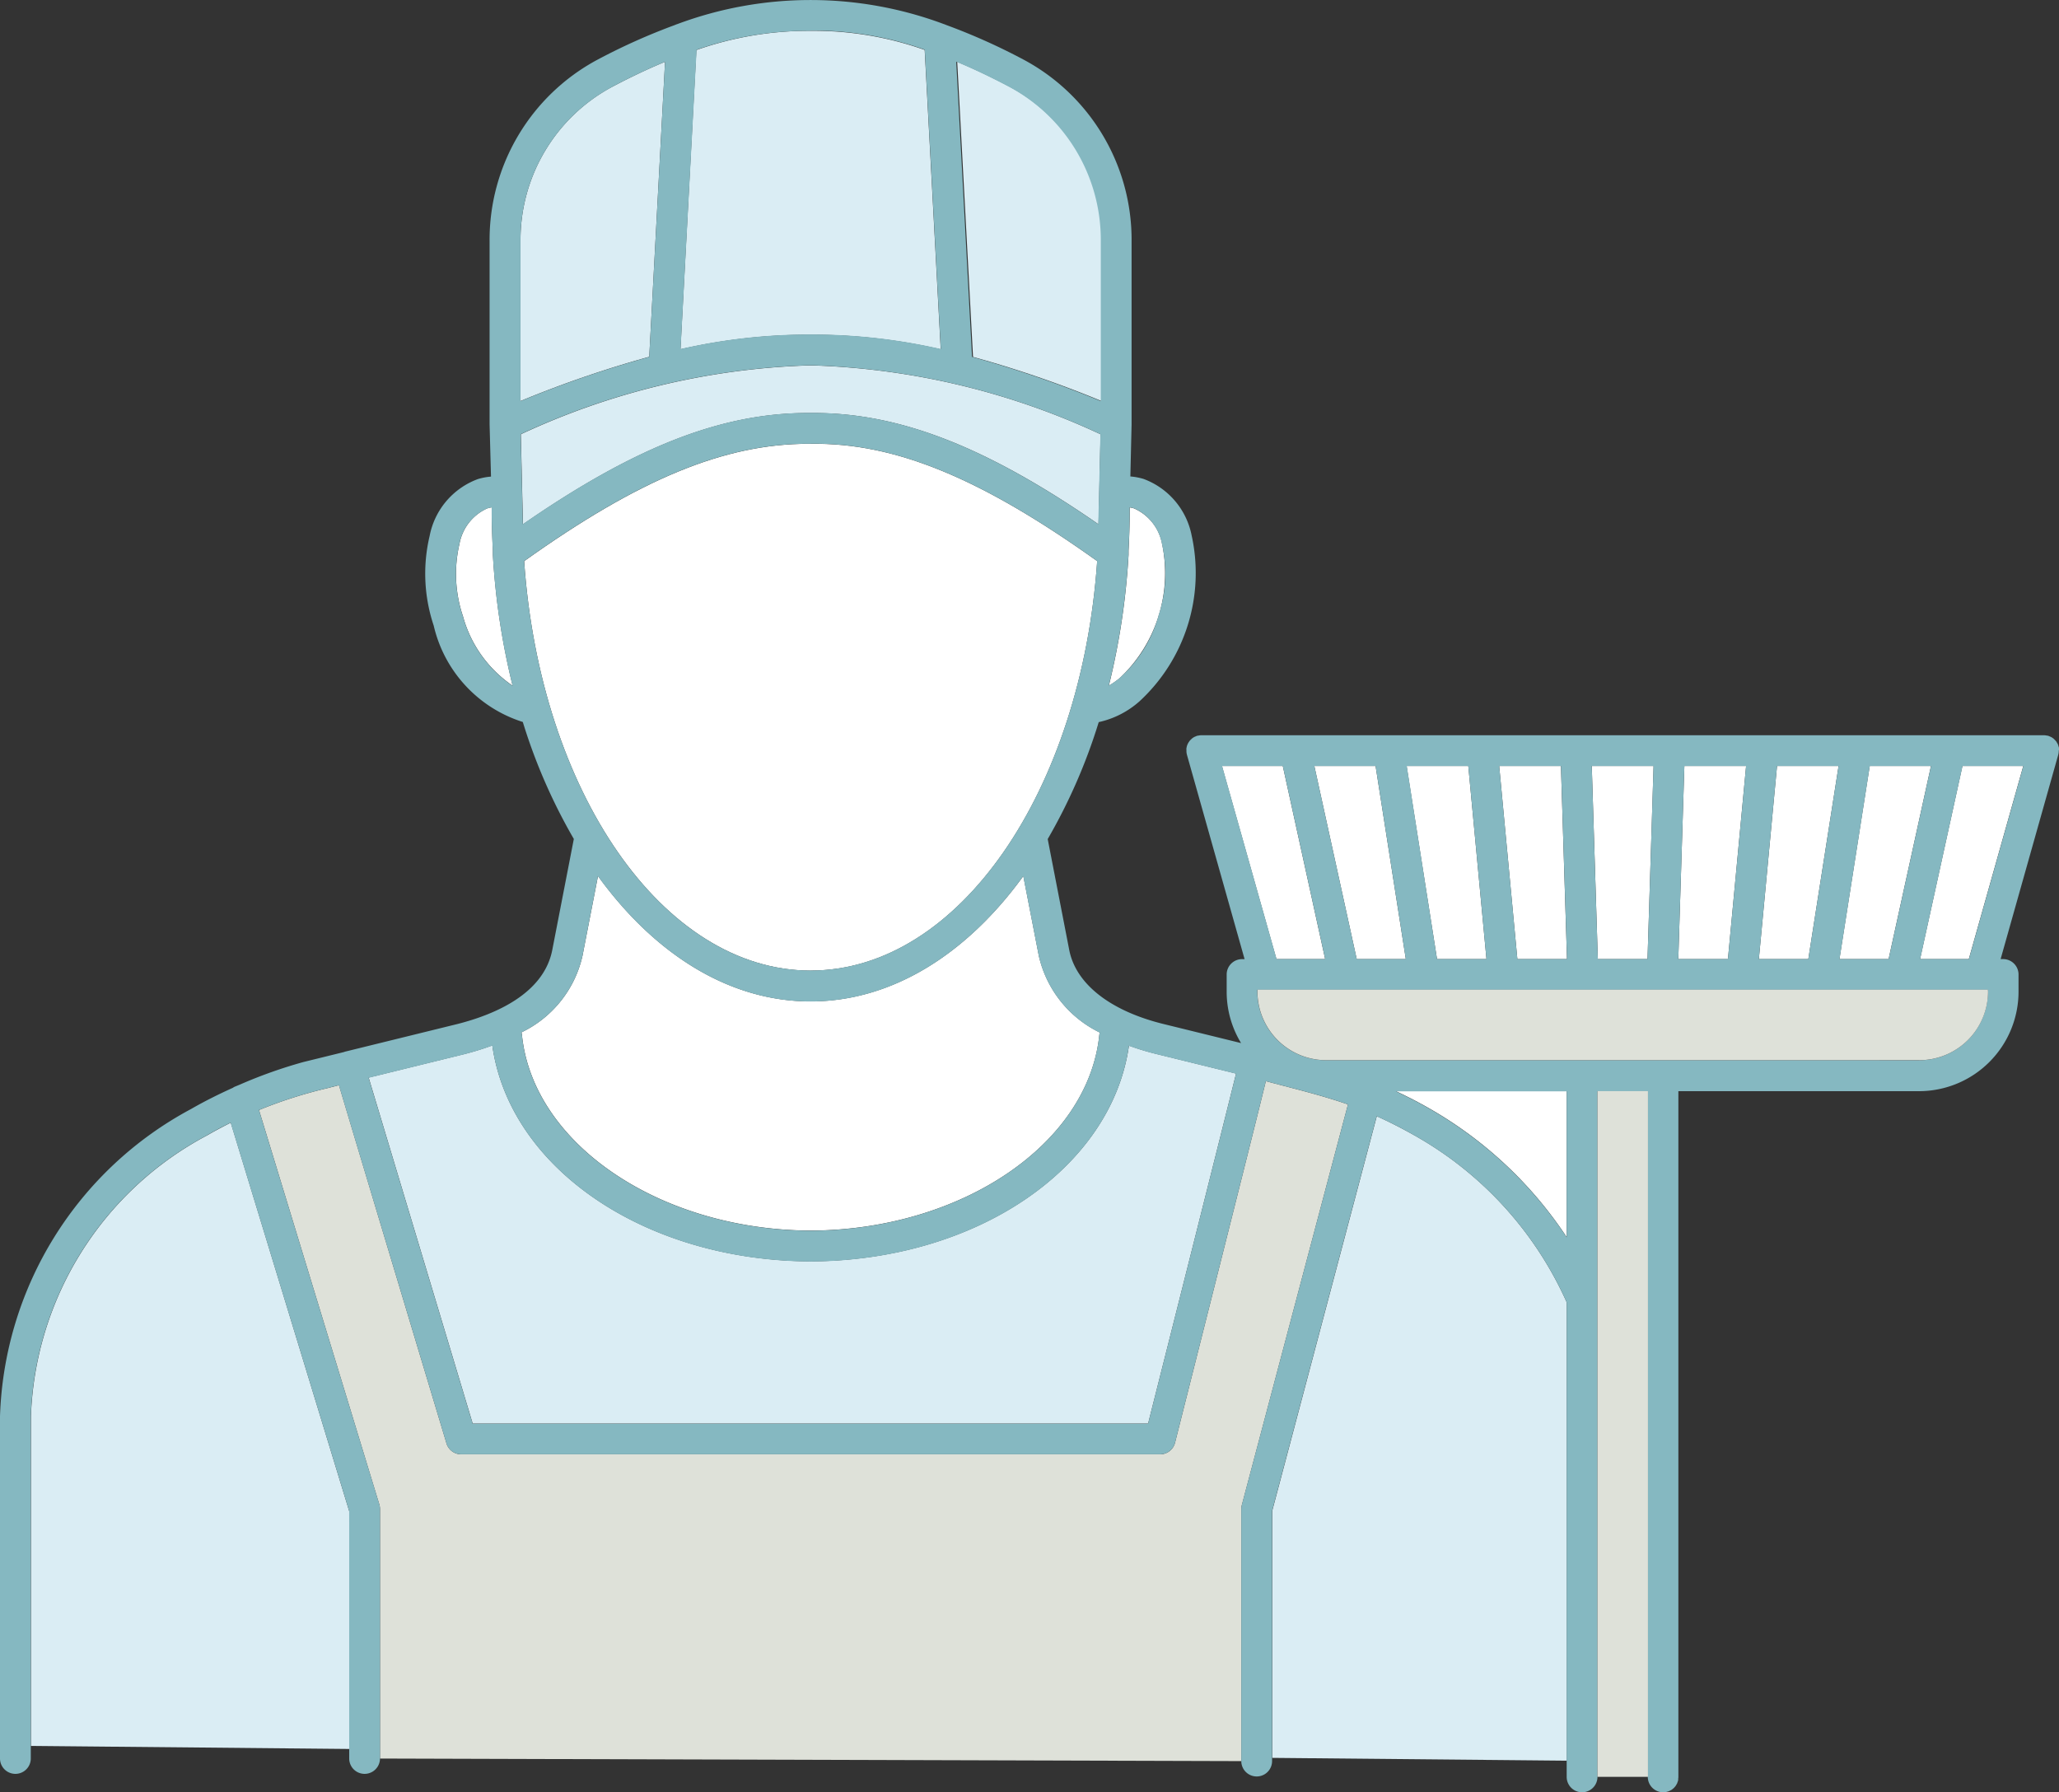
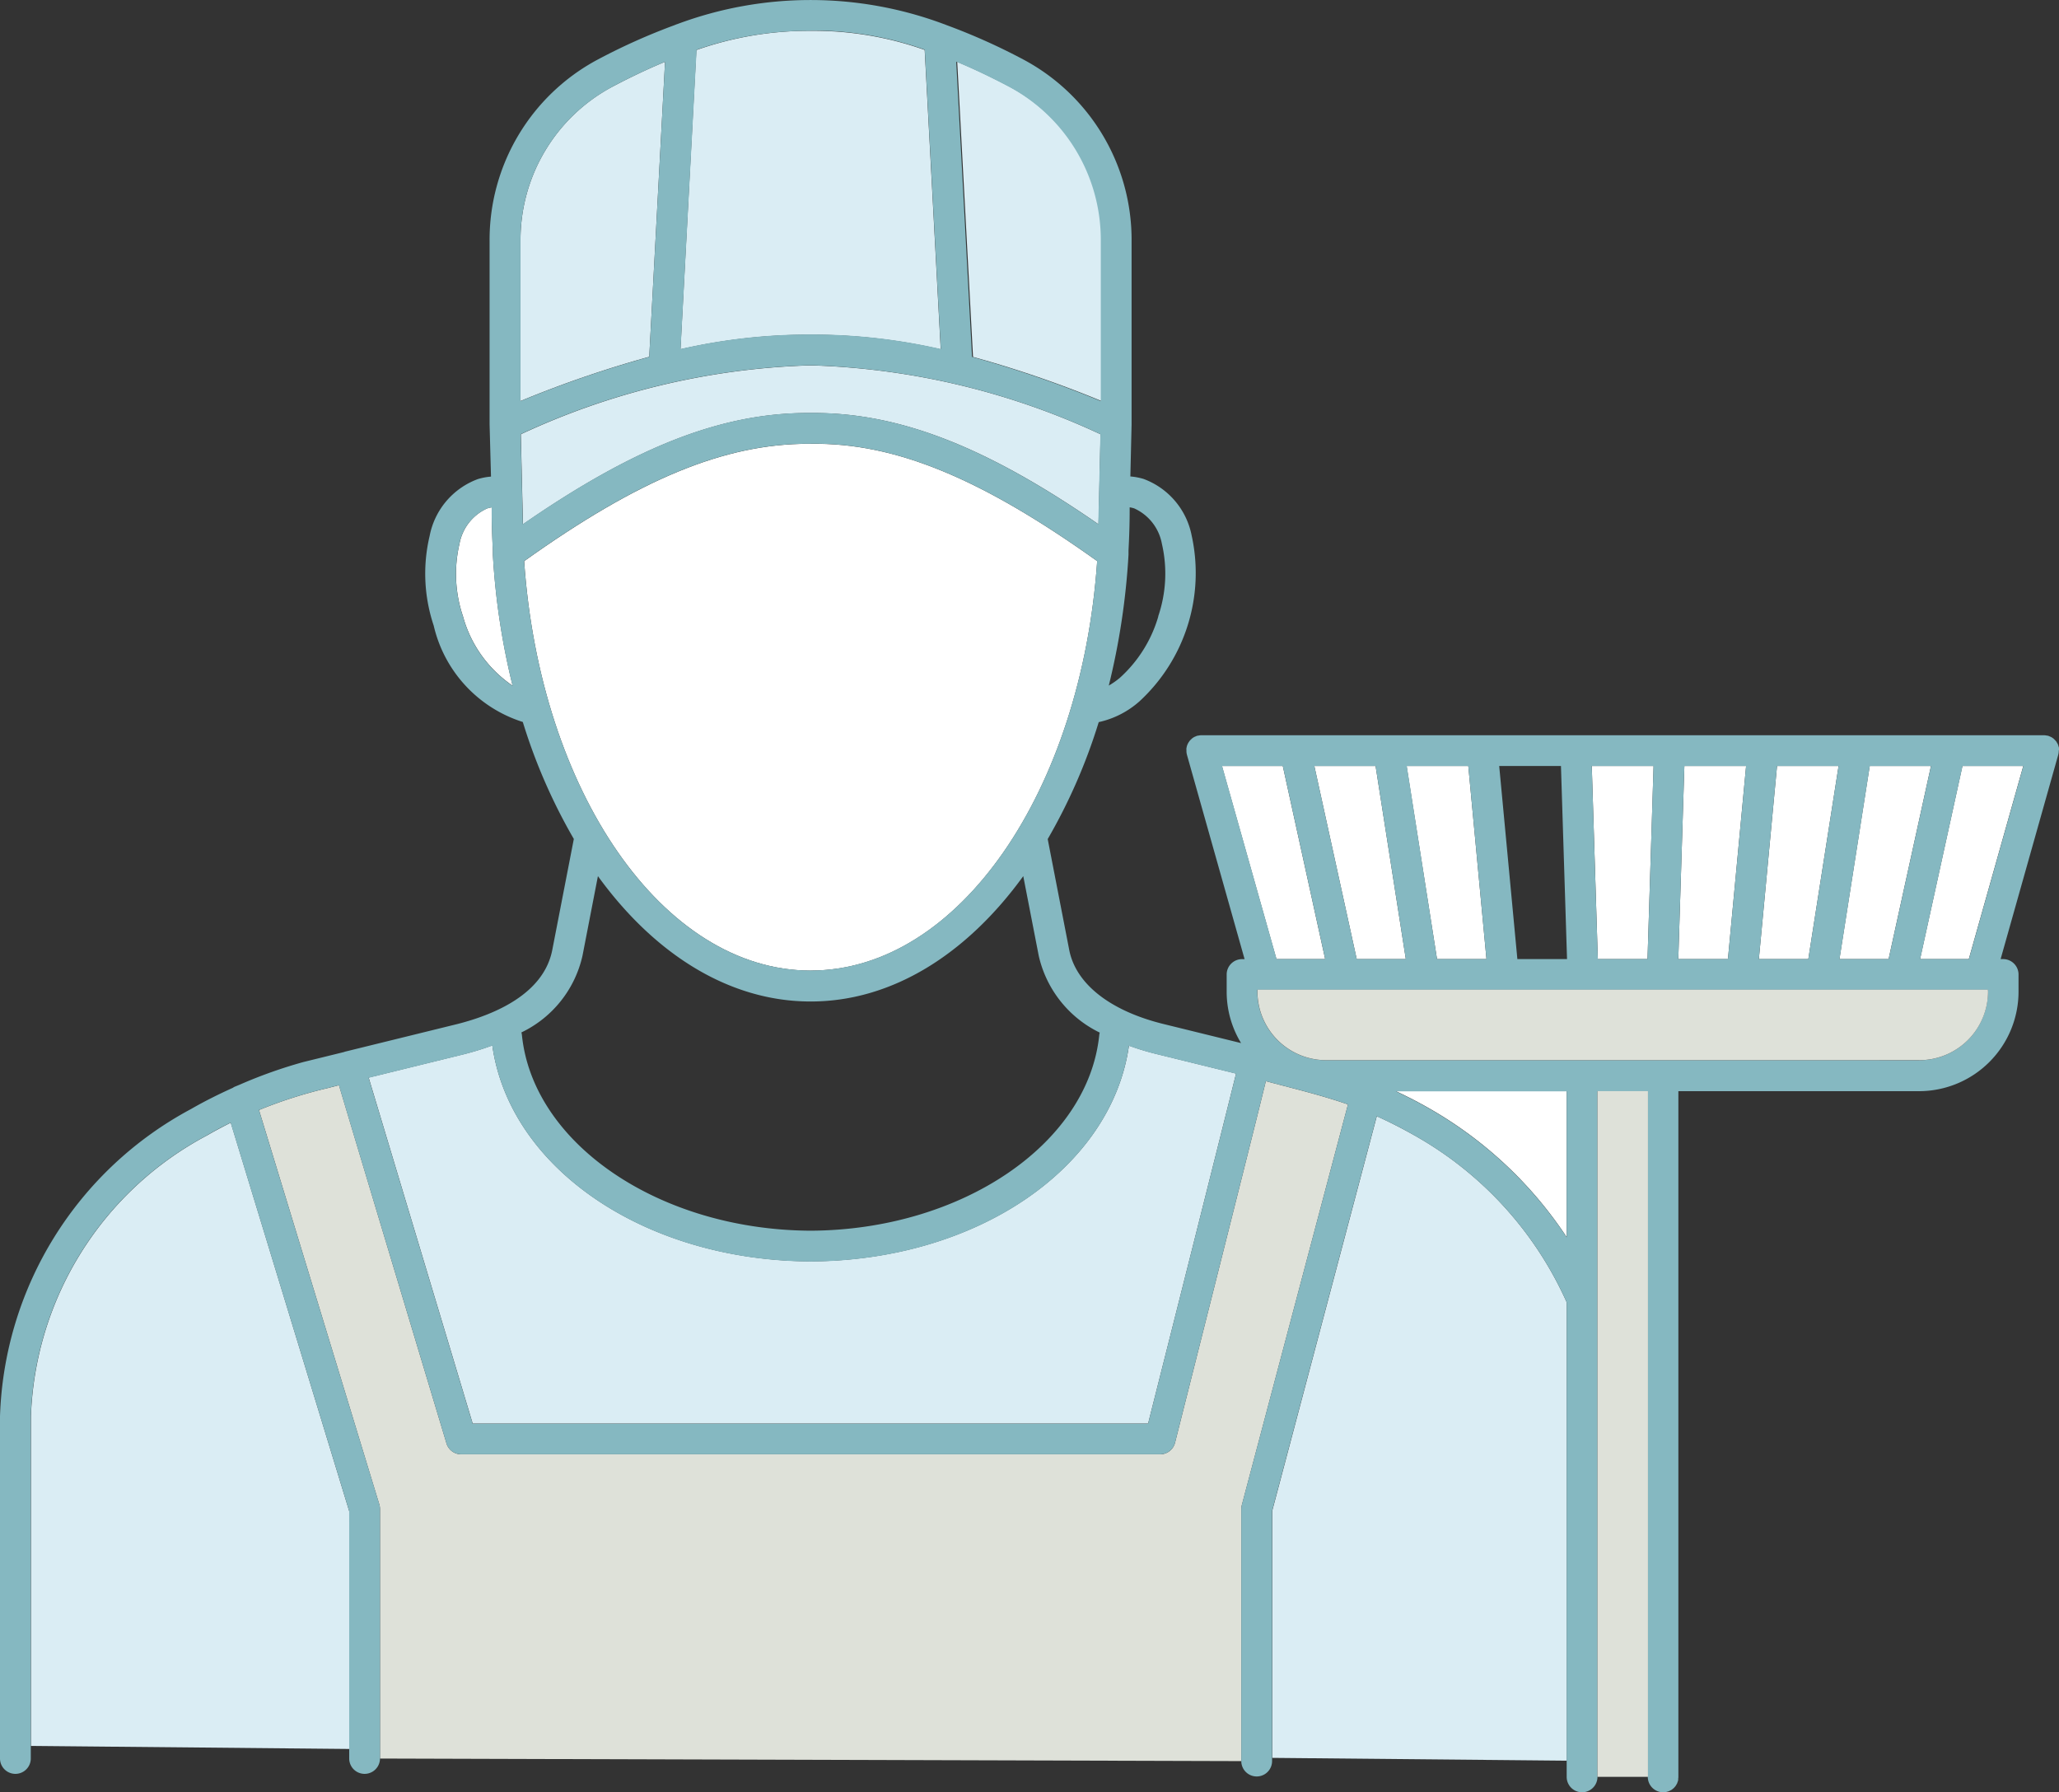
<svg xmlns="http://www.w3.org/2000/svg" id="Gruppe_105" data-name="Gruppe 105" width="58.71" height="51.109" viewBox="0 0 58.71 51.109">
  <rect x="0" y="0" width="58.71" height="51.109" fill="#333333" stroke="none" />
  <defs>
    <clipPath id="clip-path">
      <rect id="Rechteck_473" data-name="Rechteck 473" width="58.71" height="51.109" fill="none" />
    </clipPath>
  </defs>
  <g id="Gruppe_104" data-name="Gruppe 104" clip-path="url(#clip-path)">
    <path id="Pfad_552" data-name="Pfad 552" d="M332.989,29.861a31.6,31.6,0,0,1,3.671,1.261V26.558a4.951,4.951,0,0,0-2.622-4.4c-.518-.273-1.016-.51-1.5-.712Z" transform="translate(-305.244 -19.683)" fill="#daedf4" />
    <path id="Pfad_553" data-name="Pfad 553" d="M450.328,393.108A10.251,10.251,0,0,0,446,388.356c-.352-.2-.716-.385-1.086-.554l-2.982,11.255V406.1l8.4.08Z" transform="translate(-405.656 -355.972)" fill="#daedf4" />
    <path id="Pfad_554" data-name="Pfad 554" d="M236.4,19.769a16.429,16.429,0,0,1,3.61-.415h.2a16.428,16.428,0,0,1,3.61.415l-.457-8.536a9.464,9.464,0,0,0-3.249-.545h-.011a9.657,9.657,0,0,0-3.249.548Z" transform="translate(-216.997 -9.809)" fill="#daedf4" />
    <path id="Pfad_555" data-name="Pfad 555" d="M131.029,373.994h19.26c.682-2.7,2.118-8.4,2.508-9.981l-2.27-.558a7.49,7.49,0,0,1-.784-.238c-.5,3.5-4.348,6.13-9.074,6.152-4.732-.022-8.584-2.654-9.079-6.158a8,8,0,0,1-.777.242l-2.749.676c.531,1.768,2.51,8.347,2.966,9.864" transform="translate(-117.552 -333.4)" fill="#daedf4" />
    <path id="Pfad_556" data-name="Pfad 556" d="M19.777,401.128,16.4,390.049q-.35.175-.689.37a9.442,9.442,0,0,0-5.009,8.008v9.394l9.079.087Z" transform="translate(-9.82 -358.034)" fill="#daedf4" />
    <path id="Pfad_557" data-name="Pfad 557" d="M484.94,379.1c.333.158.661.324.98.509a11.565,11.565,0,0,1,3.889,3.653V379.1Z" transform="translate(-445.137 -347.985)" fill="#fff" />
-     <path id="Pfad_558" data-name="Pfad 558" d="M181.161,308.888c.316,3.108,3.932,5.559,8.234,5.579,4.3-.02,7.913-2.471,8.229-5.579a.429.429,0,0,1,.014-.07,3.228,3.228,0,0,1-1.739-2.188l-.442-2.274c-1.611,2.22-3.736,3.574-6.064,3.575s-4.454-1.354-6.064-3.575l-.442,2.275a3.2,3.2,0,0,1-1.741,2.183.444.444,0,0,1,.015.075" transform="translate(-166.278 -279.375)" fill="#fff" />
    <path id="Pfad_559" data-name="Pfad 559" d="M184.489,29.881l.451-8.416c-.484.2-.983.437-1.5.71a4.951,4.951,0,0,0-2.621,4.4v4.563a31.633,31.633,0,0,1,3.671-1.261" transform="translate(-165.977 -19.703)" fill="#daedf4" />
-     <path id="Pfad_560" data-name="Pfad 560" d="M582.405,619.431a.449.449,0,0,1-.028.052.44.44,0,0,0,.028-.052" transform="translate(-534.576 -568.589)" fill="red" />
    <path id="Pfad_561" data-name="Pfad 561" d="M581.033,621.123a.446.446,0,0,1-.048.04.446.446,0,0,0,.048-.04" transform="translate(-533.299 -570.142)" fill="red" />
    <path id="Pfad_562" data-name="Pfad 562" d="M580.179,621.774a.448.448,0,0,1-.054.029.448.448,0,0,0,.054-.029" transform="translate(-532.509 -570.74)" fill="red" />
    <path id="Pfad_563" data-name="Pfad 563" d="M581.786,620.335a.437.437,0,0,1-.039.047.437.437,0,0,0,.039-.047" transform="translate(-533.998 -569.419)" fill="red" />
    <path id="Pfad_564" data-name="Pfad 564" d="M583.086,617.363v0a.425.425,0,0,1-.005.05.4.4,0,0,0,.005-.048" transform="translate(-535.223 -566.689)" fill="red" />
    <path id="Pfad_565" data-name="Pfad 565" d="M582.849,618.433a.4.4,0,0,1-.016.052.4.4,0,0,0,.016-.052" transform="translate(-534.995 -567.673)" fill="red" />
-     <path id="Pfad_566" data-name="Pfad 566" d="M577.885,622.576a.44.44,0,0,1-.088.009.44.44,0,0,0,.088-.009" transform="translate(-530.372 -571.476)" fill="red" />
    <path id="Pfad_567" data-name="Pfad 567" d="M579.151,622.266a.454.454,0,0,1-.065.02.454.454,0,0,0,.065-.02" transform="translate(-531.556 -571.192)" fill="red" />
    <path id="Pfad_568" data-name="Pfad 568" d="M117.971,387.826a.435.435,0,0,1,.015-.112l3.026-11.422c-.623-.215-1.227-.372-1.861-.537l-.481-.126c-.219.9-.838,3.371-2.589,10.309a.439.439,0,0,1-.426.332H95.727a.439.439,0,0,1-.42-.313c-2.068-6.874-2.8-9.323-3.066-10.213l-.332.085a13.062,13.062,0,0,0-1.948.623L93.392,387.7a.439.439,0,0,1,.019.128v7.117h0l24.56.073Z" transform="translate(-82.576 -344.798)" fill="#dee1d9" />
    <path id="Pfad_569" data-name="Pfad 569" d="M159.987,181.379a20.369,20.369,0,0,1-.563-3.735c0-.008,0-.015,0-.022l0-.1c-.02-.377-.033-.757-.033-1.142,0-.029,0-.058,0-.087a.894.894,0,0,0-.129.03,1.379,1.379,0,0,0-.79,1.009,3.774,3.774,0,0,0,.1,2.069,3.512,3.512,0,0,0,1.414,1.976" transform="translate(-145.37 -161.825)" fill="#fff" />
-     <path id="Pfad_570" data-name="Pfad 570" d="M385.886,176.328a.892.892,0,0,0-.129-.03c0,.029,0,.058,0,.087,0,.385-.013.765-.033,1.142l0,.1c0,.008,0,.015,0,.022a20.376,20.376,0,0,1-.562,3.732,2.246,2.246,0,0,0,.312-.218,4.108,4.108,0,0,0,1.206-3.823,1.38,1.38,0,0,0-.79-1.009" transform="translate(-353.544 -161.828)" fill="#fff" />
    <path id="Pfad_571" data-name="Pfad 571" d="M190.25,169.21c4.227,0,7.718-5.12,8.17-11.676-3.307-2.362-5.76-3.381-8.166-3.345h-.073c-2.389,0-4.826,1.008-8.1,3.346.452,6.556,3.943,11.675,8.17,11.676" transform="translate(-167.135 -141.533)" fill="#fff" />
    <path id="Pfad_572" data-name="Pfad 572" d="M197.438,128.938a20.98,20.98,0,0,0-8.165-1.962c-.033,0-.069,0-.1,0s-.067,0-.1,0a20.974,20.974,0,0,0-8.165,1.962l.061,2.567c3.2-2.215,5.669-3.173,8.127-3.173h.164c2.451,0,4.918.958,8.12,3.173Z" transform="translate(-166.057 -116.554)" fill="#daedf4" />
-     <path id="Pfad_573" data-name="Pfad 573" d="M521.347,271.635h1.415l-.173-5.506h-1.76Z" transform="translate(-478.081 -244.286)" fill="#fff" />
    <path id="Pfad_574" data-name="Pfad 574" d="M553.146,271.635h1.417l.173-5.506h-1.762Z" transform="translate(-507.586 -244.286)" fill="#fff" />
    <path id="Pfad_575" data-name="Pfad 575" d="M640.422,271.635l1.208-5.506h-1.746l-.863,5.506Z" transform="translate(-586.571 -244.286)" fill="#fff" />
    <path id="Pfad_576" data-name="Pfad 576" d="M489.567,271.635h1.41l-.518-5.506H488.7Z" transform="translate(-448.592 -244.286)" fill="#fff" />
    <path id="Pfad_577" data-name="Pfad 577" d="M612.429,271.635l.863-5.506h-1.755l-.518,5.506Z" transform="translate(-560.867 -244.286)" fill="#fff" />
    <path id="Pfad_578" data-name="Pfad 578" d="M584.452,271.635l.518-5.506h-1.76l-.173,5.506Z" transform="translate(-535.182 -244.286)" fill="#fff" />
    <path id="Pfad_579" data-name="Pfad 579" d="M668.252,266.129l-1.208,5.506h1.389l1.553-5.506Z" transform="translate(-612.295 -244.286)" fill="#fff" />
    <path id="Pfad_580" data-name="Pfad 580" d="M457.808,271.635h1.4l-.862-5.506H456.6Z" transform="translate(-419.123 -244.286)" fill="#fff" />
    <path id="Pfad_581" data-name="Pfad 581" d="M426.067,271.635h1.389l-1.208-5.506h-1.735Z" transform="translate(-389.671 -244.286)" fill="#fff" />
    <path id="Pfad_582" data-name="Pfad 582" d="M58.709,21.4a.457.457,0,0,0,0-.067c0-.011,0-.021-.007-.032a.439.439,0,0,0-.018-.058c0-.011-.009-.022-.014-.033a.473.473,0,0,0-.031-.052c0-.006-.007-.014-.012-.02l-.008-.008a.459.459,0,0,0-.05-.052l-.015-.015a.433.433,0,0,0-.079-.051L58.445,21a.449.449,0,0,0-.054-.021l-.01,0-.034-.006a.445.445,0,0,0-.064-.007H34.251a.428.428,0,0,0-.062.007l-.035.006-.009,0a.429.429,0,0,0-.054.021l-.026.01a.436.436,0,0,0-.079.051l-.015.015a.436.436,0,0,0-.051.053l-.008.008c0,.006-.007.014-.012.02a.46.46,0,0,0-.031.052c-.005.011-.01.021-.014.033a.427.427,0,0,0-.018.058c0,.011-.005.021-.007.032a.426.426,0,0,0,0,.067c0,.009,0,.018,0,.027a.437.437,0,0,0,.015.1l1.643,5.825h-.072a.439.439,0,0,0-.439.439v.492a2.814,2.814,0,0,0,.411,1.463l-2.2-.541c-1.527-.373-2.511-1.143-2.7-2.114l-.614-3.163a16.03,16.03,0,0,0,1.455-3.335A2.578,2.578,0,0,0,32.49,20a4.976,4.976,0,0,0,1.49-4.723,2.162,2.162,0,0,0-1.374-1.62,1.774,1.774,0,0,0-.375-.07l.035-1.486s0,0,0,0,0,0,0-.006V6.875a5.826,5.826,0,0,0-3.09-5.18,17.616,17.616,0,0,0-2.2-.984.43.43,0,0,0-.063-.024,10.865,10.865,0,0,0-7.6,0,.439.439,0,0,0-.063.024,17.631,17.631,0,0,0-2.2.984,5.826,5.826,0,0,0-3.09,5.18v5.22s0,0,0,.006,0,0,0,0L14,13.591a1.76,1.76,0,0,0-.375.071,2.163,2.163,0,0,0-1.374,1.619,4.661,4.661,0,0,0,.116,2.56,3.774,3.774,0,0,0,2.54,2.747,16.027,16.027,0,0,0,1.455,3.336l-.614,3.163c-.24,1.237-1.6,1.832-2.7,2.113l-3.2.787H9.841L9.81,30l-1.155.284a13.57,13.57,0,0,0-1.83.651l-.147.06a.4.4,0,0,0-.034.023c-.408.185-.81.384-1.2.609A10.309,10.309,0,0,0,0,40.392v9.753a.439.439,0,1,0,.878,0V40.392a9.442,9.442,0,0,1,5.009-8.008q.339-.2.689-.37L9.957,43.093v7.052a.439.439,0,0,0,.878,0h0V43.028a.439.439,0,0,0-.019-.128L7.384,31.653a13.059,13.059,0,0,1,1.948-.623l.332-.085c.262.891,1,3.339,3.066,10.213a.439.439,0,0,0,.42.313H33.079a.439.439,0,0,0,.426-.332c1.751-6.938,2.37-9.409,2.589-10.309l.481.126c.634.165,1.239.322,1.861.537L35.409,42.915a.436.436,0,0,0-.015.112v7.192h0a.439.439,0,0,0,.878,0V43.085L39.255,31.83c.37.169.734.35,1.086.554a10.25,10.25,0,0,1,4.331,4.752V50.67a.439.439,0,0,0,.878,0h0V31.116h1.435V50.67h0a.439.439,0,0,0,.527.43l.017-.005a.447.447,0,0,0,.065-.02l.021-.011a.454.454,0,0,0,.054-.029l.017-.014a.431.431,0,0,0,.048-.04c.005-.005.009-.012.014-.017a.443.443,0,0,0,.039-.048c0-.007.008-.015.012-.022a.463.463,0,0,0,.028-.052c0-.009.006-.02.009-.029a.435.435,0,0,0,.016-.052c0-.012,0-.025,0-.038a.42.42,0,0,0,.005-.05V31.116h6.864a2.839,2.839,0,0,0,2.835-2.835v-.492a.439.439,0,0,0-.439-.439h-.072l1.643-5.825a.442.442,0,0,0,.015-.1c0-.009,0-.018,0-.027m-3.982,8.836H37.809a1.96,1.96,0,0,1-1.957-1.957v-.053H56.684v.053a1.96,1.96,0,0,1-1.957,1.957M36.578,21.843l1.208,5.506H36.4l-1.553-5.506Zm2.645,0,.862,5.506h-1.4l-1.208-5.506Zm2.644,0,.518,5.506h-1.41l-.862-5.506Zm2.642,0,.173,5.506H43.266l-.518-5.506Zm5.279,0-.518,5.506H47.855l.173-5.506Zm2.637,0-.863,5.506h-1.41l.518-5.506Zm2.635,0-1.208,5.506h-1.4l.863-5.506Zm-8.083,5.506H45.56l-.173-5.506h1.762Zm7.774,0,1.208-5.506h1.735l-1.553,5.506ZM13.1,15.509a1.379,1.379,0,0,1,.79-1.009.877.877,0,0,1,.129-.03c0,.029,0,.058,0,.087,0,.385.013.765.033,1.142l0,.1c0,.008,0,.015,0,.022a20.363,20.363,0,0,0,.563,3.735A3.511,3.511,0,0,1,13.2,17.578a3.774,3.774,0,0,1-.1-2.069m19.928,2.069a3.776,3.776,0,0,1-1.1,1.754,2.262,2.262,0,0,1-.312.218,20.38,20.38,0,0,0,.562-3.732c0-.008,0-.015,0-.022l0-.1c.02-.377.033-.757.033-1.142,0-.029,0-.058,0-.087a.885.885,0,0,1,.129.03,1.38,1.38,0,0,1,.79,1.009,3.777,3.777,0,0,1-.105,2.069m-9.826-5.8h-.164c-2.458,0-4.926.959-8.127,3.173l-.061-2.567a20.974,20.974,0,0,1,8.165-1.962c.033,0,.069,0,.1,0s.067,0,.1,0a20.979,20.979,0,0,1,8.165,1.962l-.061,2.567c-3.2-2.215-5.669-3.173-8.12-3.173M14.945,16c3.274-2.337,5.711-3.346,8.1-3.346h.073c2.406-.035,4.859.984,8.166,3.345-.452,6.556-3.943,11.675-8.17,11.676S15.4,22.558,14.945,16M31.388,6.875v4.563a31.611,31.611,0,0,0-3.671-1.261L27.266,1.76c.484.2.983.439,1.5.712a4.95,4.95,0,0,1,2.622,4.4m-8.268-6a9.468,9.468,0,0,1,3.249.545l.457,8.536a16.423,16.423,0,0,0-3.61-.415h-.2a16.424,16.424,0,0,0-3.61.415l.457-8.533A9.659,9.659,0,0,1,23.109.878ZM17.463,2.472c.517-.273,1.016-.509,1.5-.71l-.451,8.416a31.629,31.629,0,0,0-3.671,1.261V6.875a4.951,4.951,0,0,1,2.621-4.4m-.854,24.784.441-2.275c1.611,2.22,3.736,3.574,6.064,3.575s4.454-1.354,6.064-3.575l.442,2.274a3.227,3.227,0,0,0,1.739,2.188.45.45,0,0,0-.014.07c-.316,3.108-3.932,5.559-8.229,5.579-4.3-.02-7.918-2.471-8.233-5.579a.452.452,0,0,0-.015-.075,3.2,3.2,0,0,0,1.741-2.183m-3.349,2.8a8.015,8.015,0,0,0,.778-.242c.495,3.5,4.347,6.136,9.079,6.158,4.726-.022,8.576-2.652,9.074-6.152a7.457,7.457,0,0,0,.784.238l2.27.558c-.389,1.576-1.826,7.278-2.508,9.981H13.477c-.456-1.517-2.435-8.1-2.966-9.864l2.749-.676m27.523,1.571c-.319-.185-.647-.351-.98-.509h4.869v4.162a11.565,11.565,0,0,0-3.889-3.653" transform="translate(0 0)" fill="#85b8c1" />
    <path id="Pfad_583" data-name="Pfad 583" d="M556.4,398.655V379.1H554.96v19.554H556.4Z" transform="translate(-509.41 -347.985)" fill="#dee1d9" />
    <path id="Pfad_584" data-name="Pfad 584" d="M457.629,343.9H436.8v.053a1.959,1.959,0,0,0,1.957,1.957h16.918a1.96,1.96,0,0,0,1.957-1.957Z" transform="translate(-400.945 -315.678)" fill="#dee1d9" />
  </g>
</svg>